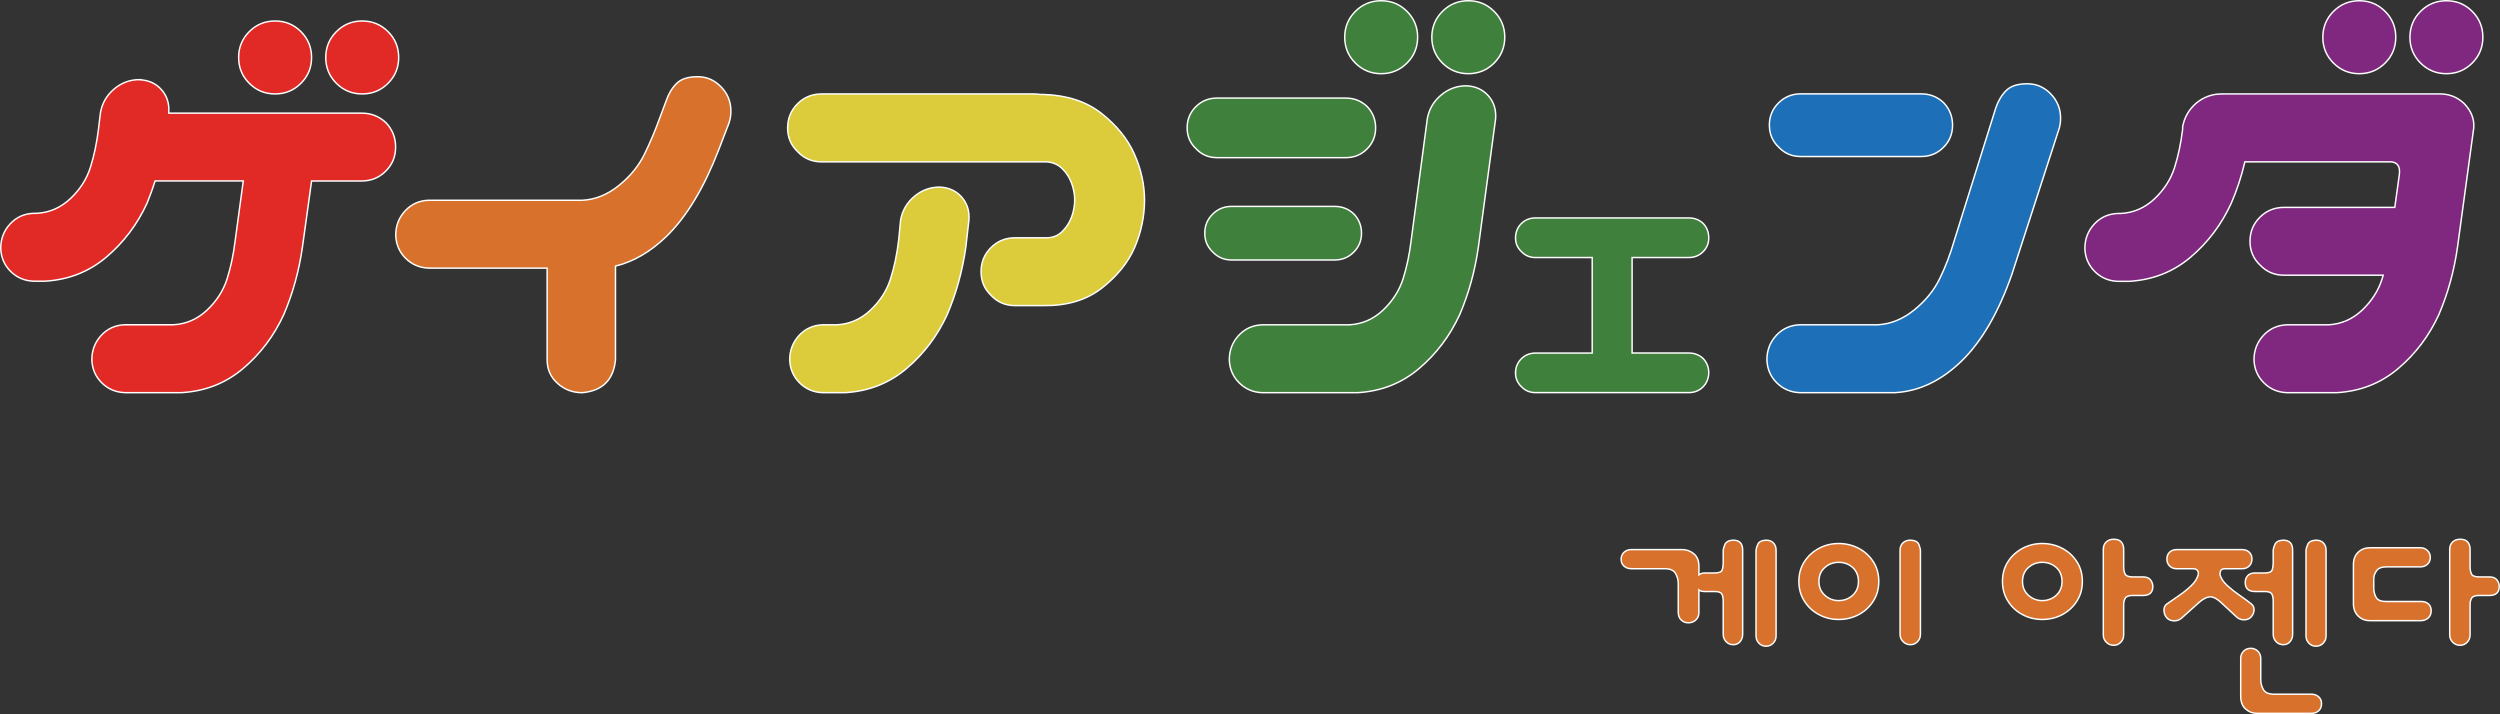
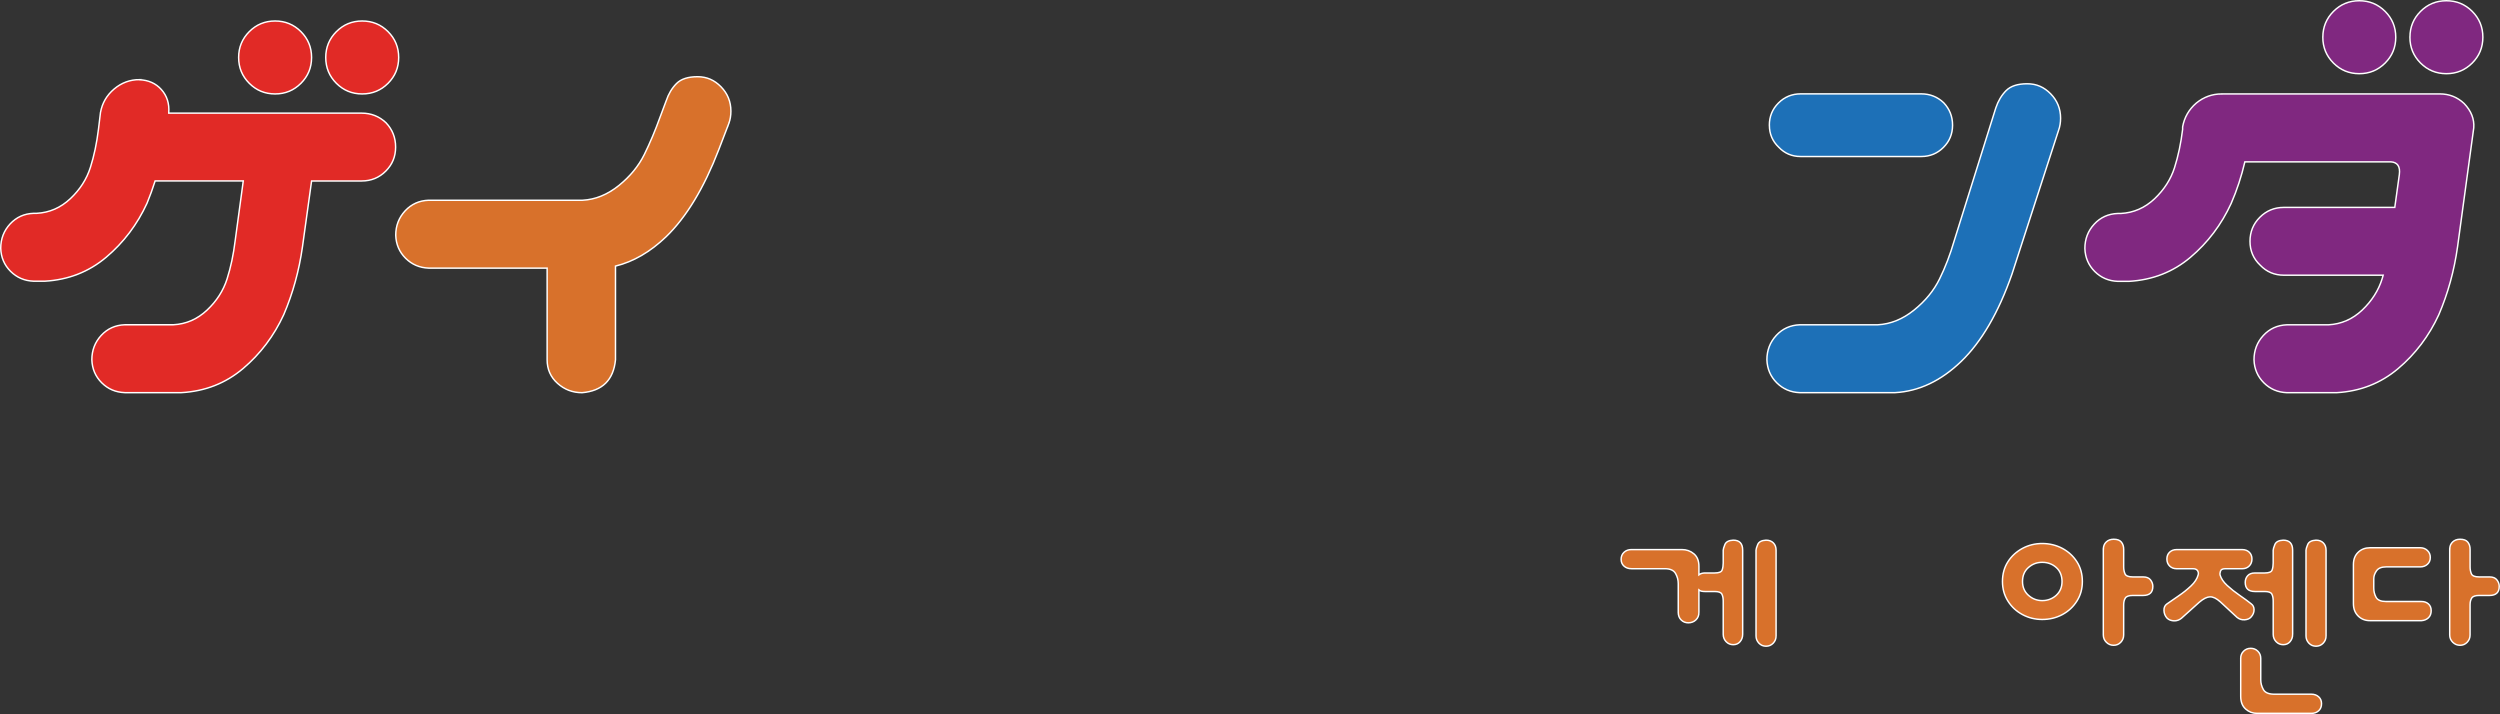
<svg xmlns="http://www.w3.org/2000/svg" id="Layer_2" data-name="Layer 2" viewBox="0 0 1703.98 486.72">
  <rect x="0" y="0" width="1703.98" height="486.72" fill="#333333" stroke="none" />
  <defs>
    <style>
      .cls-1 {
        fill: #d8712b;
      }

      .cls-1, .cls-2, .cls-3, .cls-4, .cls-5, .cls-6 {
        stroke: #fff;
        stroke-miterlimit: 10;
      }

      .cls-2 {
        fill: #802880;
      }

      .cls-3 {
        fill: #1d70b7;
      }

      .cls-4 {
        fill: #e12a26;
      }

      .cls-5 {
        fill: #dccc3c;
      }

      .cls-6 {
        fill: #40803d;
      }
    </style>
  </defs>
  <g id="Layer_1-2" data-name="Layer 1">
    <g>
      <path class="cls-1" d="M1157.97,417.46c0,2.07-.69,3.76-2.07,5.07-1.38,1.31-3.11,1.97-5.18,1.97-1.93,0-3.56-.65-4.87-1.97-1.31-1.31-1.97-3-1.97-5.07v-19.68c0-2.48-.62-4.79-1.86-6.94-1.24-2.14-3.66-3.21-7.25-3.21h-22.78c-2.07,0-3.76-.59-5.07-1.76-1.31-1.17-1.97-2.72-1.97-4.66s.65-3.52,1.97-4.76c1.31-1.24,3-1.86,5.07-1.86h34.38c3.17,0,5.9.97,8.18,2.9,2.28,1.94,3.42,4.76,3.42,8.49v5.8c1.1-.83,2.49-1.24,4.14-1.24h6.63c2.9,0,4.59-.69,5.07-2.07.48-1.38.72-2.97.72-4.76v-8.7c0-.69.38-1.97,1.14-3.83.76-1.86,2.66-2.86,5.7-3,4.28,0,6.42,2.28,6.42,6.83v57.37c0,1.94-.59,3.59-1.76,4.97-1.17,1.38-2.73,2.07-4.66,2.07s-3.56-.69-4.87-2.07c-1.31-1.38-1.97-3.04-1.97-4.97v-22.78c0-1.93-.31-3.49-.93-4.66-.62-1.17-2.25-1.76-4.87-1.76h-6.63c-1.93,0-3.31-.34-4.14-1.04v15.33ZM1210.57,433.41c0,1.94-.66,3.59-1.97,4.97-1.31,1.38-2.94,2.07-4.87,2.07s-3.56-.69-4.87-2.07c-1.31-1.38-1.97-3.04-1.97-4.97v-58.4c0-.69.38-1.97,1.14-3.83.76-1.86,2.66-2.86,5.7-3,2.07,0,3.73.62,4.97,1.86,1.24,1.24,1.86,2.9,1.86,4.97v58.4Z" />
-       <path class="cls-1" d="M1226.1,396.33c0-5.11,1.24-9.59,3.73-13.46,2.49-3.86,5.8-6.9,9.94-9.11,4.14-2.21,8.63-3.31,13.46-3.31s9.53,1.11,13.67,3.31c4.14,2.21,7.46,5.25,9.94,9.11,2.49,3.87,3.73,8.36,3.73,13.46s-1.24,9.42-3.73,13.36c-2.49,3.93-5.8,7.01-9.94,9.22-4.14,2.21-8.7,3.31-13.67,3.31s-9.32-1.1-13.46-3.31c-4.14-2.21-7.46-5.28-9.94-9.22-2.49-3.94-3.73-8.39-3.73-13.36ZM1239.77,396.33c0,3.87,1.35,7.01,4.04,9.42,2.69,2.42,5.83,3.62,9.42,3.62s6.9-1.21,9.53-3.62c2.62-2.41,3.94-5.56,3.94-9.42s-1.31-7.18-3.94-9.53c-2.62-2.35-5.8-3.52-9.53-3.52s-6.73,1.17-9.42,3.52c-2.69,2.35-4.04,5.52-4.04,9.53ZM1295.07,375c0-2.07.65-3.73,1.97-4.97,1.31-1.24,3-1.86,5.07-1.86,3.17.14,5.11,1.14,5.8,3,.69,1.86,1.04,3.14,1.04,3.83v57.37c0,1.94-.66,3.59-1.97,4.97-1.31,1.38-2.93,2.07-4.87,2.07s-3.59-.69-4.97-2.07c-1.38-1.38-2.07-3.04-2.07-4.97v-57.37Z" />
      <path class="cls-1" d="M1364.86,396.33c0-5.11,1.24-9.59,3.73-13.46,2.49-3.86,5.8-6.9,9.94-9.11,4.14-2.21,8.63-3.31,13.46-3.31s9.53,1.11,13.67,3.31c4.14,2.21,7.46,5.25,9.94,9.11,2.49,3.87,3.73,8.36,3.73,13.46s-1.24,9.42-3.73,13.36c-2.49,3.93-5.8,7.01-9.94,9.22-4.14,2.21-8.7,3.31-13.67,3.31s-9.32-1.1-13.46-3.31c-4.14-2.21-7.46-5.28-9.94-9.22-2.49-3.94-3.73-8.39-3.73-13.36ZM1378.53,396.33c0,3.87,1.35,7.01,4.04,9.42,2.69,2.42,5.83,3.62,9.42,3.62s6.9-1.21,9.53-3.62c2.62-2.41,3.94-5.56,3.94-9.42s-1.31-7.18-3.94-9.53c-2.62-2.35-5.8-3.52-9.53-3.52s-6.73,1.17-9.42,3.52c-2.69,2.35-4.04,5.52-4.04,9.53ZM1433.62,374.38c0-2.07.65-3.73,1.97-4.97,1.31-1.24,3-1.86,5.07-1.86,2.49,0,4.25.66,5.28,1.97,1.04,1.31,1.55,2.94,1.55,4.87v12.01c0,1.8.31,3.38.93,4.76.62,1.38,2.38,2.07,5.28,2.07h7.04c2.35,0,4.04.69,5.07,2.07,1.04,1.38,1.55,2.83,1.55,4.35,0,4.14-2.21,6.21-6.63,6.21h-7.04c-2.62,0-4.32.59-5.07,1.76-.76,1.17-1.14,2.73-1.14,4.66v20.5c0,1.94-.66,3.59-1.97,4.97-1.31,1.38-2.93,2.07-4.87,2.07s-3.59-.69-4.97-2.07c-1.38-1.38-2.07-3.04-2.07-4.97v-58.4Z" />
      <path class="cls-1" d="M1516.67,387.64c-1.8,0-2.87.55-3.21,1.66-.35,1.11-.45,1.94-.31,2.49.69,2.49,2.31,4.9,4.87,7.25,2.55,2.35,5.38,4.59,8.49,6.73,3.11,2.14,5.7,4.04,7.77,5.7,1.38.97,2.07,2.35,2.07,4.14s-.69,3.45-2.07,4.97c-.97,1.11-2.42,1.73-4.35,1.86-1.94.14-3.66-.41-5.18-1.66l-11.39-10.56c-2.62-2.35-4.97-3.49-7.04-3.42-2.07.07-4.49,1.28-7.25,3.62l-12.22,10.98c-1.52,1.24-3.21,1.83-5.07,1.76-1.86-.07-3.42-.65-4.66-1.76-1.38-1.52-2.11-3.28-2.17-5.28-.07-2,.59-3.49,1.97-4.45,2.35-1.66,5.04-3.52,8.08-5.59,3.04-2.07,5.83-4.31,8.39-6.73,2.55-2.41,4.17-4.93,4.87-7.56.28-.96.14-1.9-.41-2.8-.55-.9-1.59-1.35-3.11-1.35h-11.18c-1.94,0-3.52-.62-4.76-1.86-1.24-1.24-1.86-2.83-1.86-4.76s.62-3.49,1.86-4.66c1.24-1.17,2.83-1.76,4.76-1.76h44.73c1.93,0,3.52.59,4.76,1.76,1.24,1.17,1.86,2.73,1.86,4.66s-.62,3.52-1.86,4.76c-1.24,1.24-2.83,1.86-4.76,1.86h-11.6ZM1527.23,448.73c0-1.93.65-3.55,1.97-4.87s2.93-1.97,4.87-1.97,3.55.66,4.87,1.97c1.31,1.31,1.97,2.94,1.97,4.87v14.71c0,2.21.59,4.38,1.76,6.52,1.17,2.14,3.69,3.21,7.56,3.21h25.27c1.93,0,3.55.59,4.87,1.76,1.31,1.17,1.97,2.72,1.97,4.66,0,2.07-.66,3.69-1.97,4.87-1.31,1.17-2.93,1.76-4.87,1.76h-37.07c-3.04,0-5.66-1-7.87-3-2.21-2-3.31-4.87-3.31-8.59v-25.89ZM1562.65,432.37c0,1.94-.59,3.59-1.76,4.97-1.17,1.38-2.73,2.07-4.66,2.07s-3.56-.69-4.87-2.07c-1.31-1.38-1.97-3.04-1.97-4.97v-22.78c0-1.93-.31-3.49-.93-4.66-.62-1.17-2.25-1.76-4.87-1.76h-6.63c-4.42,0-6.63-2.07-6.63-6.21,0-1.79.55-3.31,1.66-4.56,1.1-1.24,2.76-1.86,4.97-1.86h6.63c2.9,0,4.59-.69,5.07-2.07.48-1.38.72-2.97.72-4.76v-8.7c0-.69.38-1.97,1.14-3.83.76-1.86,2.66-2.86,5.7-3,4.28,0,6.42,2.28,6.42,6.83v57.37ZM1585.43,433.41c0,1.94-.66,3.59-1.97,4.97-1.31,1.38-2.94,2.07-4.87,2.07s-3.56-.69-4.87-2.07c-1.31-1.38-1.97-3.04-1.97-4.97v-58.4c0-.69.38-1.97,1.14-3.83.76-1.86,2.66-2.86,5.7-3,2.07,0,3.73.62,4.97,1.86,1.24,1.24,1.86,2.9,1.86,4.97v58.4Z" />
      <path class="cls-1" d="M1615.46,423.05c-3.31,0-6.04-1.07-8.18-3.21-2.14-2.14-3.21-4.94-3.21-8.39v-26.72c0-3.45,1.07-6.21,3.21-8.28,2.14-2.07,4.87-3.11,8.18-3.11h34.17c1.93,0,3.55.62,4.87,1.86,1.31,1.24,1.97,2.83,1.97,4.76s-.66,3.49-1.97,4.66c-1.31,1.17-2.93,1.76-4.87,1.76h-23.2c-3.18,0-5.38.9-6.63,2.69-1.24,1.8-1.86,3.59-1.86,5.38v6.42c0,2.21.52,4.28,1.55,6.21,1.04,1.93,3.28,2.9,6.73,2.9h24.23c1.93,0,3.52.55,4.76,1.66,1.24,1.11,1.86,2.62,1.86,4.56,0,2.07-.62,3.7-1.86,4.87-1.24,1.17-2.83,1.83-4.76,1.97h-35ZM1669.72,374.38c0-2.07.65-3.73,1.97-4.97,1.31-1.24,3-1.86,5.07-1.86,2.49,0,4.25.66,5.28,1.97,1.04,1.31,1.55,2.94,1.55,4.87v12.01c0,1.8.31,3.38.93,4.76.62,1.38,2.38,2.07,5.28,2.07h7.04c2.35,0,4.04.69,5.07,2.07,1.04,1.38,1.55,2.83,1.55,4.35,0,4.14-2.21,6.21-6.63,6.21h-7.04c-2.62,0-4.32.59-5.07,1.76-.76,1.17-1.14,2.73-1.14,4.66v20.5c0,1.94-.66,3.59-1.97,4.97-1.31,1.38-2.93,2.07-4.87,2.07s-3.59-.69-4.97-2.07c-1.38-1.38-2.07-3.04-2.07-4.97v-58.4Z" />
    </g>
    <g id="Layer_1-2" data-name="Layer 1-2">
      <path class="cls-4" d="M95,54.35c6.22.24,11.23,2.48,15.01,6.72,3.81,4.26,5.47,9.49,5.01,15.71v.34h131.5c6.43,0,11.95,2.19,16.58,6.55,4.36,4.6,6.55,10.12,6.55,16.58s-2.24,11.9-6.72,16.38c-4.48,4.48-9.95,6.72-16.38,6.72h-34.17l-6.22,44.86c-2.31,16.34-6.55,31.76-12.77,46.26-6.67,14.5-15.93,26.74-27.78,36.77-11.85,10-25.83,15.47-41.92,16.38h-38.65c-6.22-.22-11.44-2.48-15.71-6.72-4.26-4.26-6.51-9.49-6.72-15.71,0-6.43,2.12-11.95,6.38-16.58,4.26-4.6,9.61-7.01,16.05-7.25h33.13c8.75-.46,16.38-3.81,22.96-10,6.58-6.19,11.11-13.3,13.64-21.23s4.36-16.62,5.52-26.07l5.52-40.72h-60.07c-1.61,5.06-3.45,10.12-5.52,15.18-6.67,14.5-15.93,26.74-27.78,36.77-11.85,10-25.83,15.47-41.92,16.38h-7.59c-6.22-.22-11.44-2.48-15.71-6.72-4.26-4.26-6.51-9.49-6.72-15.71,0-6.43,2.12-11.95,6.38-16.58,4.26-4.6,9.61-7.01,16.05-7.25h2.07c8.75-.46,16.38-3.81,22.96-10,6.58-6.19,11.11-13.3,13.64-21.23,2.53-7.93,4.36-16.62,5.52-26.07l1.37-11.4c1.16-6.43,4.26-11.78,9.32-16.05s10.82-6.38,17.25-6.38l-.07.05ZM162.65,39.17c0-6.89,2.41-12.77,7.25-17.61s10.7-7.25,17.61-7.25,12.77,2.41,17.61,7.25c4.84,4.84,7.25,10.7,7.25,17.61s-2.41,12.77-7.25,17.61c-4.84,4.84-10.7,7.25-17.61,7.25s-12.77-2.41-17.61-7.25-7.25-10.7-7.25-17.61ZM222.02,39.17c0-6.89,2.41-12.77,7.25-17.61s10.7-7.25,17.61-7.25,12.77,2.41,17.61,7.25c4.84,4.84,7.25,10.7,7.25,17.61s-2.41,12.77-7.25,17.61c-4.84,4.84-10.7,7.25-17.61,7.25s-12.77-2.41-17.61-7.25-7.25-10.7-7.25-17.61Z" />
      <path class="cls-1" d="M496.81,84.03l-6.89,17.95c-10.12,26.24-22.09,46.02-35.9,59.37-10.82,10.36-22.31,17.03-34.5,20.02v63.85c-1.37,13.81-8.96,21.27-22.77,22.43-6.43,0-12.02-2.12-16.75-6.38s-7.08-9.61-7.08-16.05v-62.48h-80.76c-6.22-.22-11.44-2.48-15.71-6.72-4.26-4.26-6.51-9.49-6.72-15.71,0-6.43,2.12-11.95,6.38-16.58,4.26-4.6,9.61-7.01,16.05-7.25h104.93c8.75-.46,16.96-3.81,24.67-10,7.71-6.22,13.52-13.3,17.42-21.23,3.9-7.93,7.47-16.38,10.7-25.37l4.14-11.04c1.61-4.84,3.98-8.79,7.08-11.9,3.11-3.11,7.88-4.65,14.31-4.65s11.57,2.31,16.05,6.89c4.48,4.6,6.72,10.12,6.72,16.58,0,2.99-.46,5.76-1.37,8.29v-.02Z" />
-       <path class="cls-5" d="M536.85,87.14c0-6.43,2.24-11.9,6.72-16.38,4.48-4.48,9.95-6.72,16.38-6.72h144.95c1.37,0,2.77.12,4.14.34h2.07c16.09.46,29.35,4.77,39.68,12.94,10.36,8.17,17.83,17.42,22.43,27.78s6.89,20.82,6.89,31.42-2.24,21.73-6.72,32.09c-4.48,10.36-11.97,19.61-22.43,27.78-10.48,8.17-23.76,12.14-39.85,11.9h-19.32c-6.43,0-11.85-2.29-16.22-6.89-4.6-4.36-6.89-9.78-6.89-16.22s2.24-11.9,6.72-16.38c4.48-4.48,9.95-6.72,16.38-6.72h21.4c4.36,0,8-1.45,10.87-4.31s5.01-6.22,6.38-10,2.07-7.64,2.07-11.57c0-3.69-.7-7.42-2.07-11.23s-3.52-7.13-6.38-10c-2.87-2.87-6.51-4.43-10.87-4.65h-153.24c-6.43,0-11.85-2.29-16.22-6.89-4.6-4.36-6.89-9.78-6.89-16.22v-.07ZM640.39,127.52c6.22.24,11.2,2.48,15.01,6.72,3.78,4.26,5.47,9.49,5.01,15.71l-2.07,18.29c-2.31,16.34-6.55,31.76-12.77,46.26-6.67,14.5-15.93,26.74-27.78,36.77-11.85,10-25.83,15.47-41.92,16.38h-15.18c-6.22-.22-11.44-2.48-15.71-6.72-4.26-4.26-6.51-9.49-6.72-15.71,0-6.43,2.12-11.95,6.38-16.58,4.26-4.6,9.61-7.01,16.05-7.25h9.66c8.75-.46,16.38-3.81,22.96-10,6.55-6.22,11.11-13.3,13.64-21.23s4.36-16.62,5.52-26.07l1.37-14.14c1.16-6.43,4.26-11.78,9.32-16.05,5.06-4.26,10.82-6.38,17.25-6.38h-.02Z" />
-       <path class="cls-6" d="M809.14,87.14c0-5.66,1.98-10.46,5.9-14.38,3.93-3.95,8.75-5.9,14.38-5.9h87.89c5.66,0,10.5,1.93,14.55,5.76,3.83,4.05,5.76,8.89,5.76,14.55s-1.98,10.46-5.9,14.38c-3.93,3.95-8.75,5.9-14.38,5.9h-87.89c-5.66,0-10.41-2.02-14.24-6.07-4.05-3.83-6.07-8.58-6.07-14.24h0ZM821.16,158.94c0-5.08,1.76-9.4,5.32-12.94,3.54-3.54,7.85-5.32,12.94-5.32h70.31c5.08,0,9.44,1.73,13.08,5.18,3.45,3.64,5.18,8,5.18,13.08s-1.76,9.4-5.32,12.94c-3.54,3.54-7.85,5.32-12.94,5.32h-70.31c-5.08,0-9.35-1.81-12.82-5.45-3.64-3.45-5.45-7.71-5.45-12.82h0ZM999.38,58.49c6.22.24,11.2,2.48,15.01,6.72,3.78,4.26,5.47,9.49,5.01,15.71l-11.73,87.32c-2.31,16.34-6.55,31.76-12.77,46.26-6.67,14.5-15.93,26.74-27.78,36.77-11.85,10.02-25.83,15.47-41.92,16.38h-64.88c-6.22-.22-11.44-2.48-15.71-6.72-4.26-4.26-6.51-9.49-6.72-15.71,0-6.43,2.12-11.95,6.38-16.58,4.26-4.6,9.61-7.01,16.05-7.25h59.37c8.75-.46,16.38-3.81,22.96-10,6.55-6.22,11.08-13.3,13.64-21.23,2.53-7.93,4.36-16.62,5.52-26.07l11.03-83.17c1.16-6.43,4.26-11.78,9.32-16.05,5.06-4.26,10.82-6.38,17.25-6.38h-.02ZM916.55,25.36c0-6.89,2.41-12.77,7.25-17.61s10.7-7.25,17.61-7.25,12.77,2.41,17.59,7.25c4.82,4.84,7.25,10.7,7.25,17.61s-2.41,12.77-7.25,17.61c-4.84,4.84-10.7,7.25-17.59,7.25s-12.77-2.41-17.61-7.25c-4.84-4.84-7.25-10.7-7.25-17.61ZM975.92,25.36c0-6.89,2.41-12.77,7.25-17.61s10.7-7.25,17.61-7.25,12.77,2.41,17.61,7.25,7.25,10.7,7.25,17.61-2.41,12.77-7.25,17.61c-4.84,4.84-10.7,7.25-17.61,7.25s-12.77-2.41-17.61-7.25c-4.84-4.84-7.25-10.7-7.25-17.61ZM1033,254.02c0-3.71,1.3-6.84,3.9-9.47,2.6-2.6,5.85-3.9,9.71-3.9h38.62v-65.1h-38.62c-3.88,0-7.06-1.35-9.59-4.05-2.7-2.53-4.05-5.64-4.05-9.35s1.3-7.11,3.9-9.71,5.85-3.9,9.71-3.9h104.47c3.88,0,7.16,1.25,9.83,3.78,2.53,2.7,3.78,5.98,3.78,9.83s-1.3,6.87-3.9,9.47-5.85,3.9-9.71,3.9h-38.62v65.1h38.62c3.88,0,7.16,1.25,9.83,3.78,2.53,2.7,3.78,5.88,3.78,9.59s-1.3,7.11-3.9,9.71-5.85,3.9-9.71,3.9h-104.47c-3.88,0-7.06-1.35-9.59-4.05-2.7-2.53-4.05-5.71-4.05-9.59l.05.05Z" />
      <path class="cls-3" d="M1205.97,85.33c0-5.95,2.07-10.99,6.22-15.13,4.14-4.14,9.18-6.22,15.13-6.22h82.18c5.95,0,11.04,2.02,15.3,6.05,4.02,4.24,6.05,9.35,6.05,15.3s-2.07,10.99-6.22,15.13c-4.14,4.14-9.18,6.22-15.13,6.22h-82.18c-5.95,0-10.94-2.12-14.96-6.36-4.24-4.02-6.36-9.01-6.36-14.96l-.02-.02ZM1403.1,88.85l-31.76,98.01c-9.2,26.24-20.7,46.02-34.5,59.37-13.81,13.35-28.89,20.48-45.22,21.4h-64.88c-6.22-.22-11.44-2.48-15.71-6.72-4.26-4.26-6.51-9.49-6.72-15.71,0-6.43,2.12-11.95,6.38-16.58,4.26-4.6,9.61-7.01,16.05-7.25h53.15c8.75-.46,16.96-3.81,24.67-10,7.71-6.19,13.52-13.3,17.42-21.23,3.9-7.93,7.25-16.62,10-26.07l28.31-90.42c1.61-4.84,3.98-8.79,7.08-11.9,3.11-3.11,7.88-4.65,14.34-4.65s11.57,2.31,16.05,6.89c4.48,4.6,6.72,10.12,6.72,16.58,0,2.99-.46,5.76-1.37,8.29h0Z" />
      <path class="cls-2" d="M1514.2,64.01h148.76c6.43,0,11.95,2.19,16.58,6.55,4.84,5.06,7.01,10.58,6.55,16.58l-11.04,81.1c-2.31,16.34-6.55,31.76-12.77,46.26-6.67,14.5-15.93,26.74-27.78,36.77-11.85,10-25.83,15.47-41.92,16.38h-33.83c-6.22-.22-11.44-2.48-15.71-6.72-4.26-4.26-6.51-9.49-6.72-15.71,0-6.43,2.12-11.95,6.38-16.58,4.26-4.6,9.61-7.01,16.05-7.25h28.31c8.75-.46,16.38-3.81,22.96-10,6.55-6.22,11.11-13.35,13.64-21.4.22-.7.46-1.49.7-2.41h-67.66c-6.43,0-11.85-2.29-16.22-6.89-4.6-4.36-6.89-9.78-6.89-16.22s2.24-11.9,6.72-16.38c4.48-4.48,9.95-6.72,16.38-6.72h75.58l3.11-22.43c.7-5.52-1.28-8.38-5.88-8.63h-99.41c-2.31,9.9-5.42,19.32-9.32,28.31-6.67,14.5-15.93,26.74-27.78,36.77-11.85,10.02-25.83,15.47-41.92,16.38h-7.59c-6.22-.22-11.44-2.48-15.71-6.72-4.26-4.26-6.51-9.49-6.72-15.71,0-6.43,2.12-11.95,6.38-16.58,4.26-4.6,9.61-7.01,16.05-7.25h2.07c8.75-.46,16.38-3.81,22.96-10,6.55-6.22,11.11-13.3,13.64-21.23,2.53-7.93,4.36-16.62,5.52-26.07v-1.73c1.16-6.43,4.26-11.85,9.32-16.22,5.06-4.14,10.82-6.22,17.25-6.22l-.05-.05ZM1583.23,25.36c0-6.89,2.41-12.77,7.25-17.61s10.7-7.25,17.59-7.25,12.77,2.41,17.61,7.25,7.25,10.7,7.25,17.61-2.41,12.77-7.25,17.61c-4.84,4.84-10.7,7.25-17.61,7.25s-12.77-2.41-17.61-7.25c-4.84-4.84-7.25-10.7-7.25-17.61h.02ZM1642.6,25.36c0-6.89,2.41-12.77,7.25-17.61,4.82-4.84,10.67-7.25,17.59-7.25s12.77,2.41,17.61,7.25c4.84,4.84,7.25,10.7,7.25,17.61s-2.41,12.77-7.25,17.61c-4.84,4.84-10.7,7.25-17.61,7.25s-12.77-2.41-17.61-7.25c-4.84-4.84-7.25-10.7-7.25-17.61h.02Z" />
    </g>
  </g>
</svg>